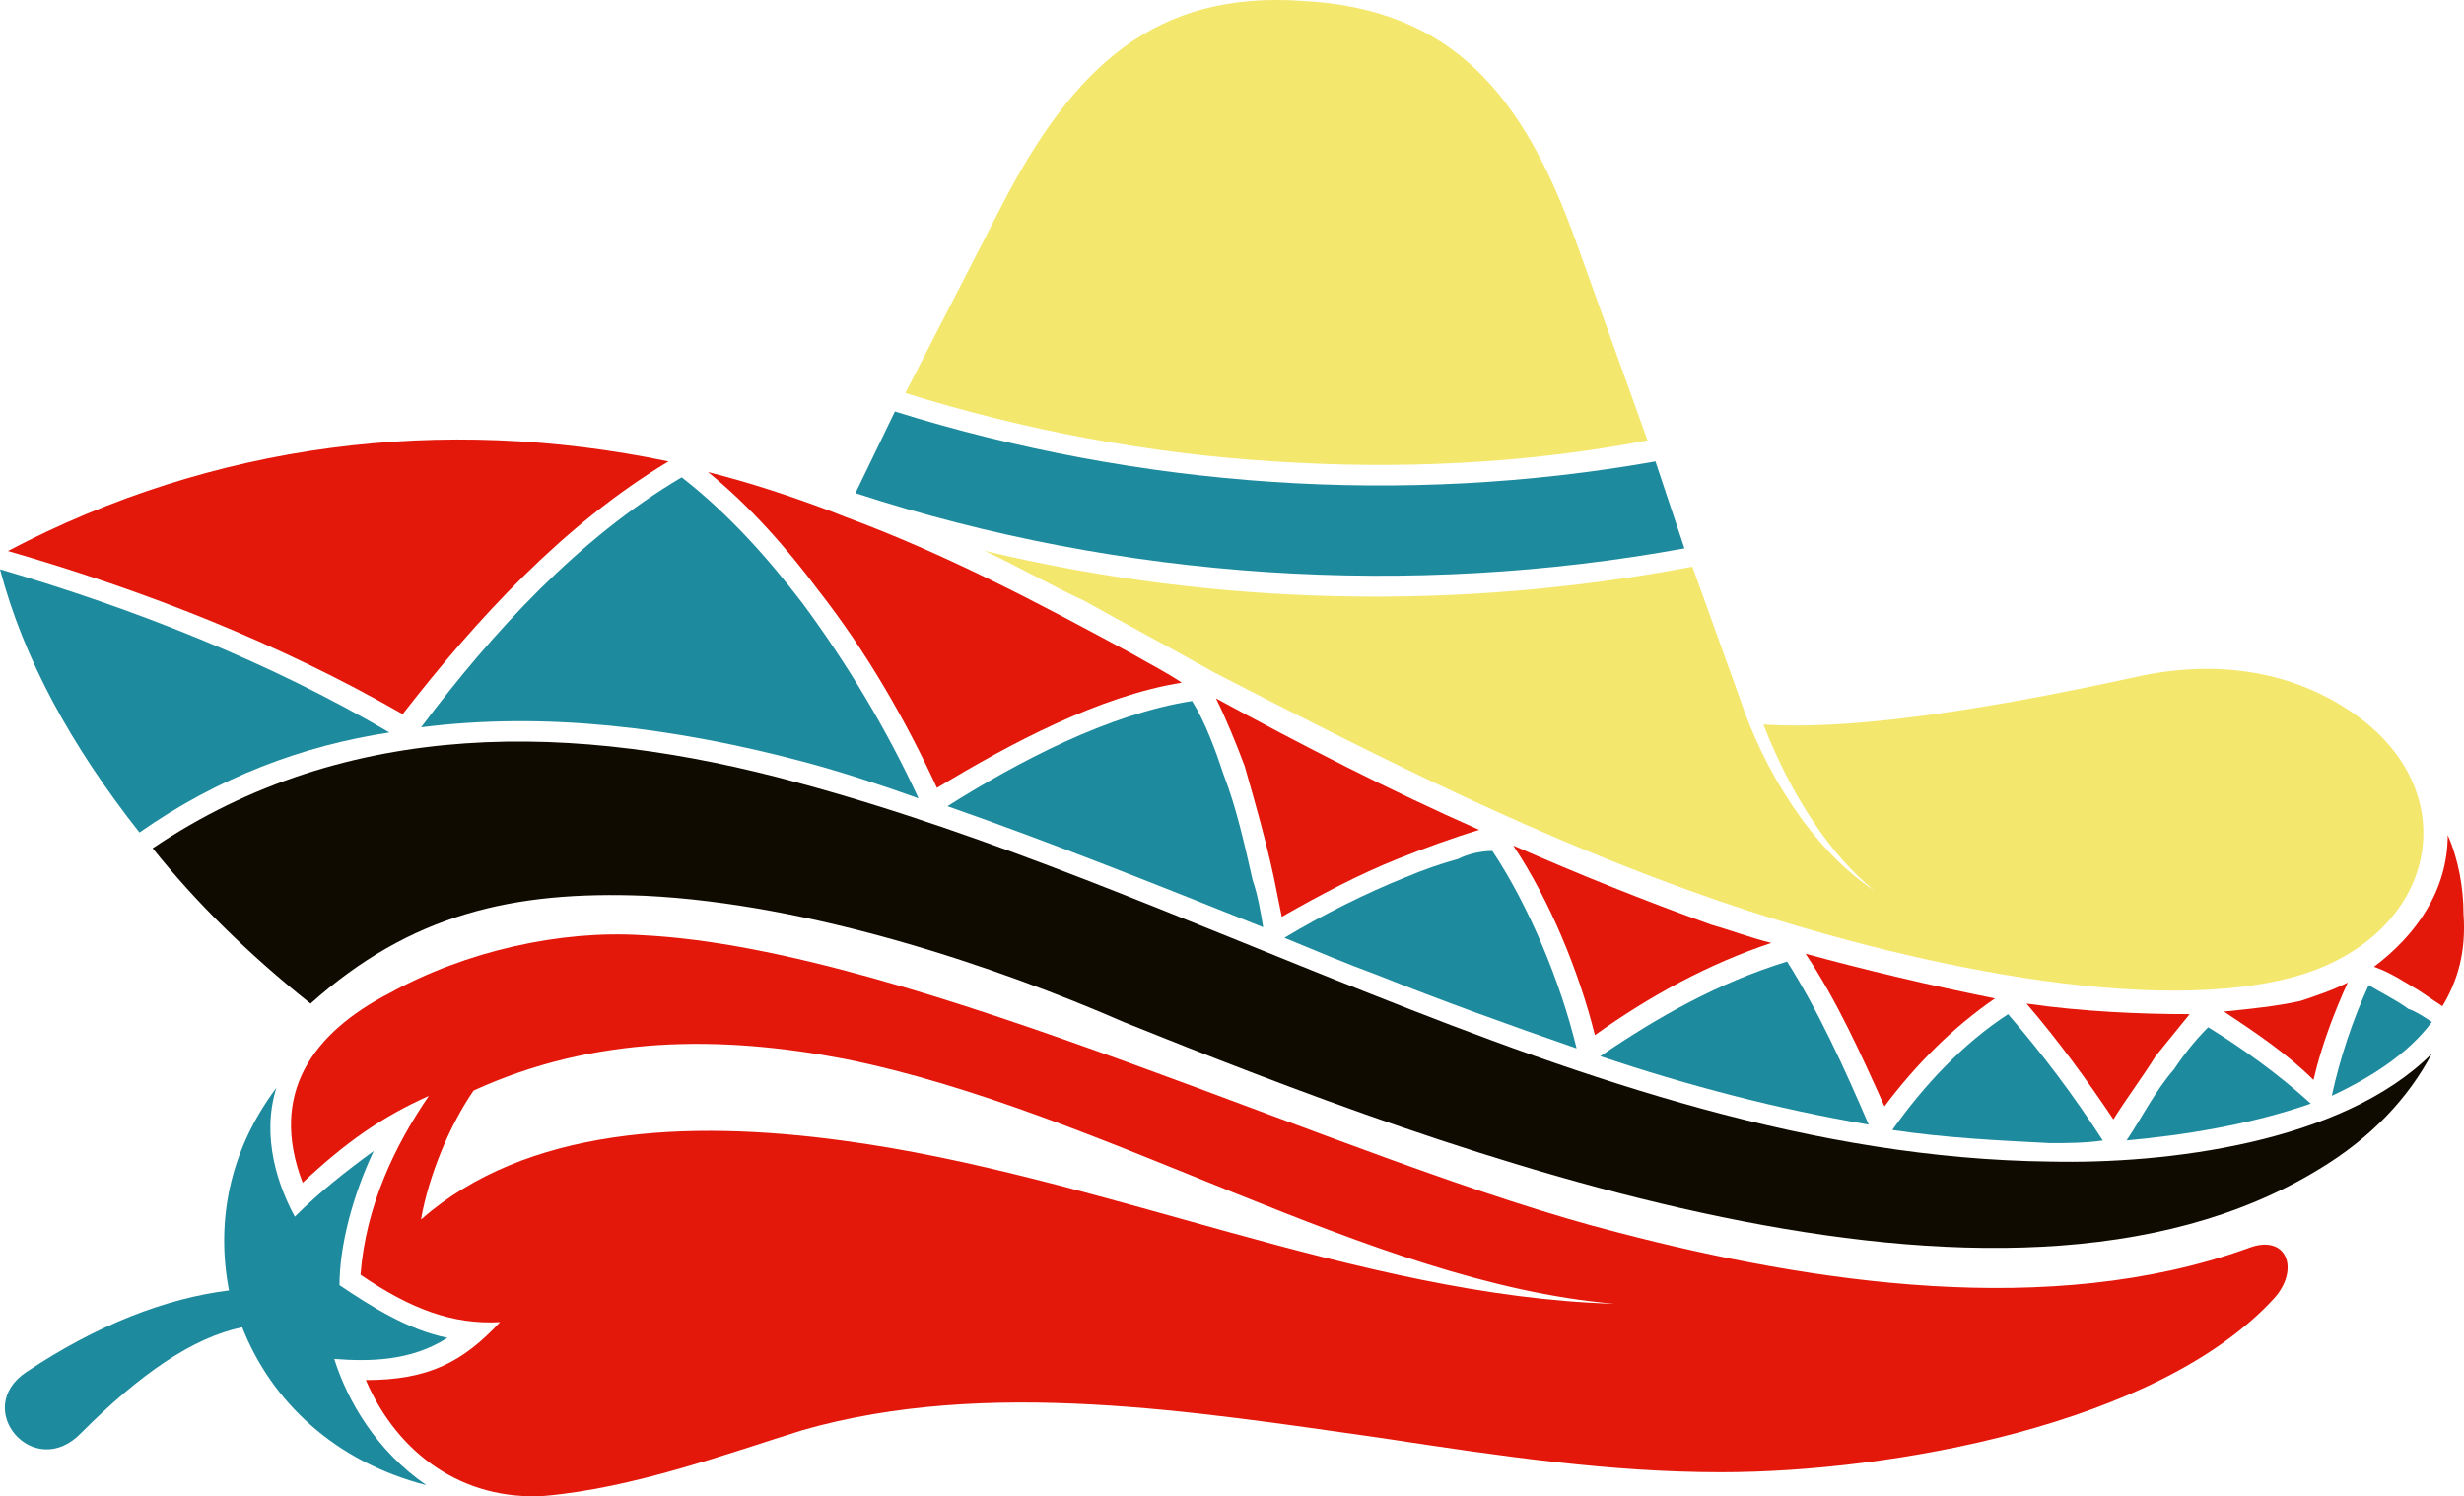
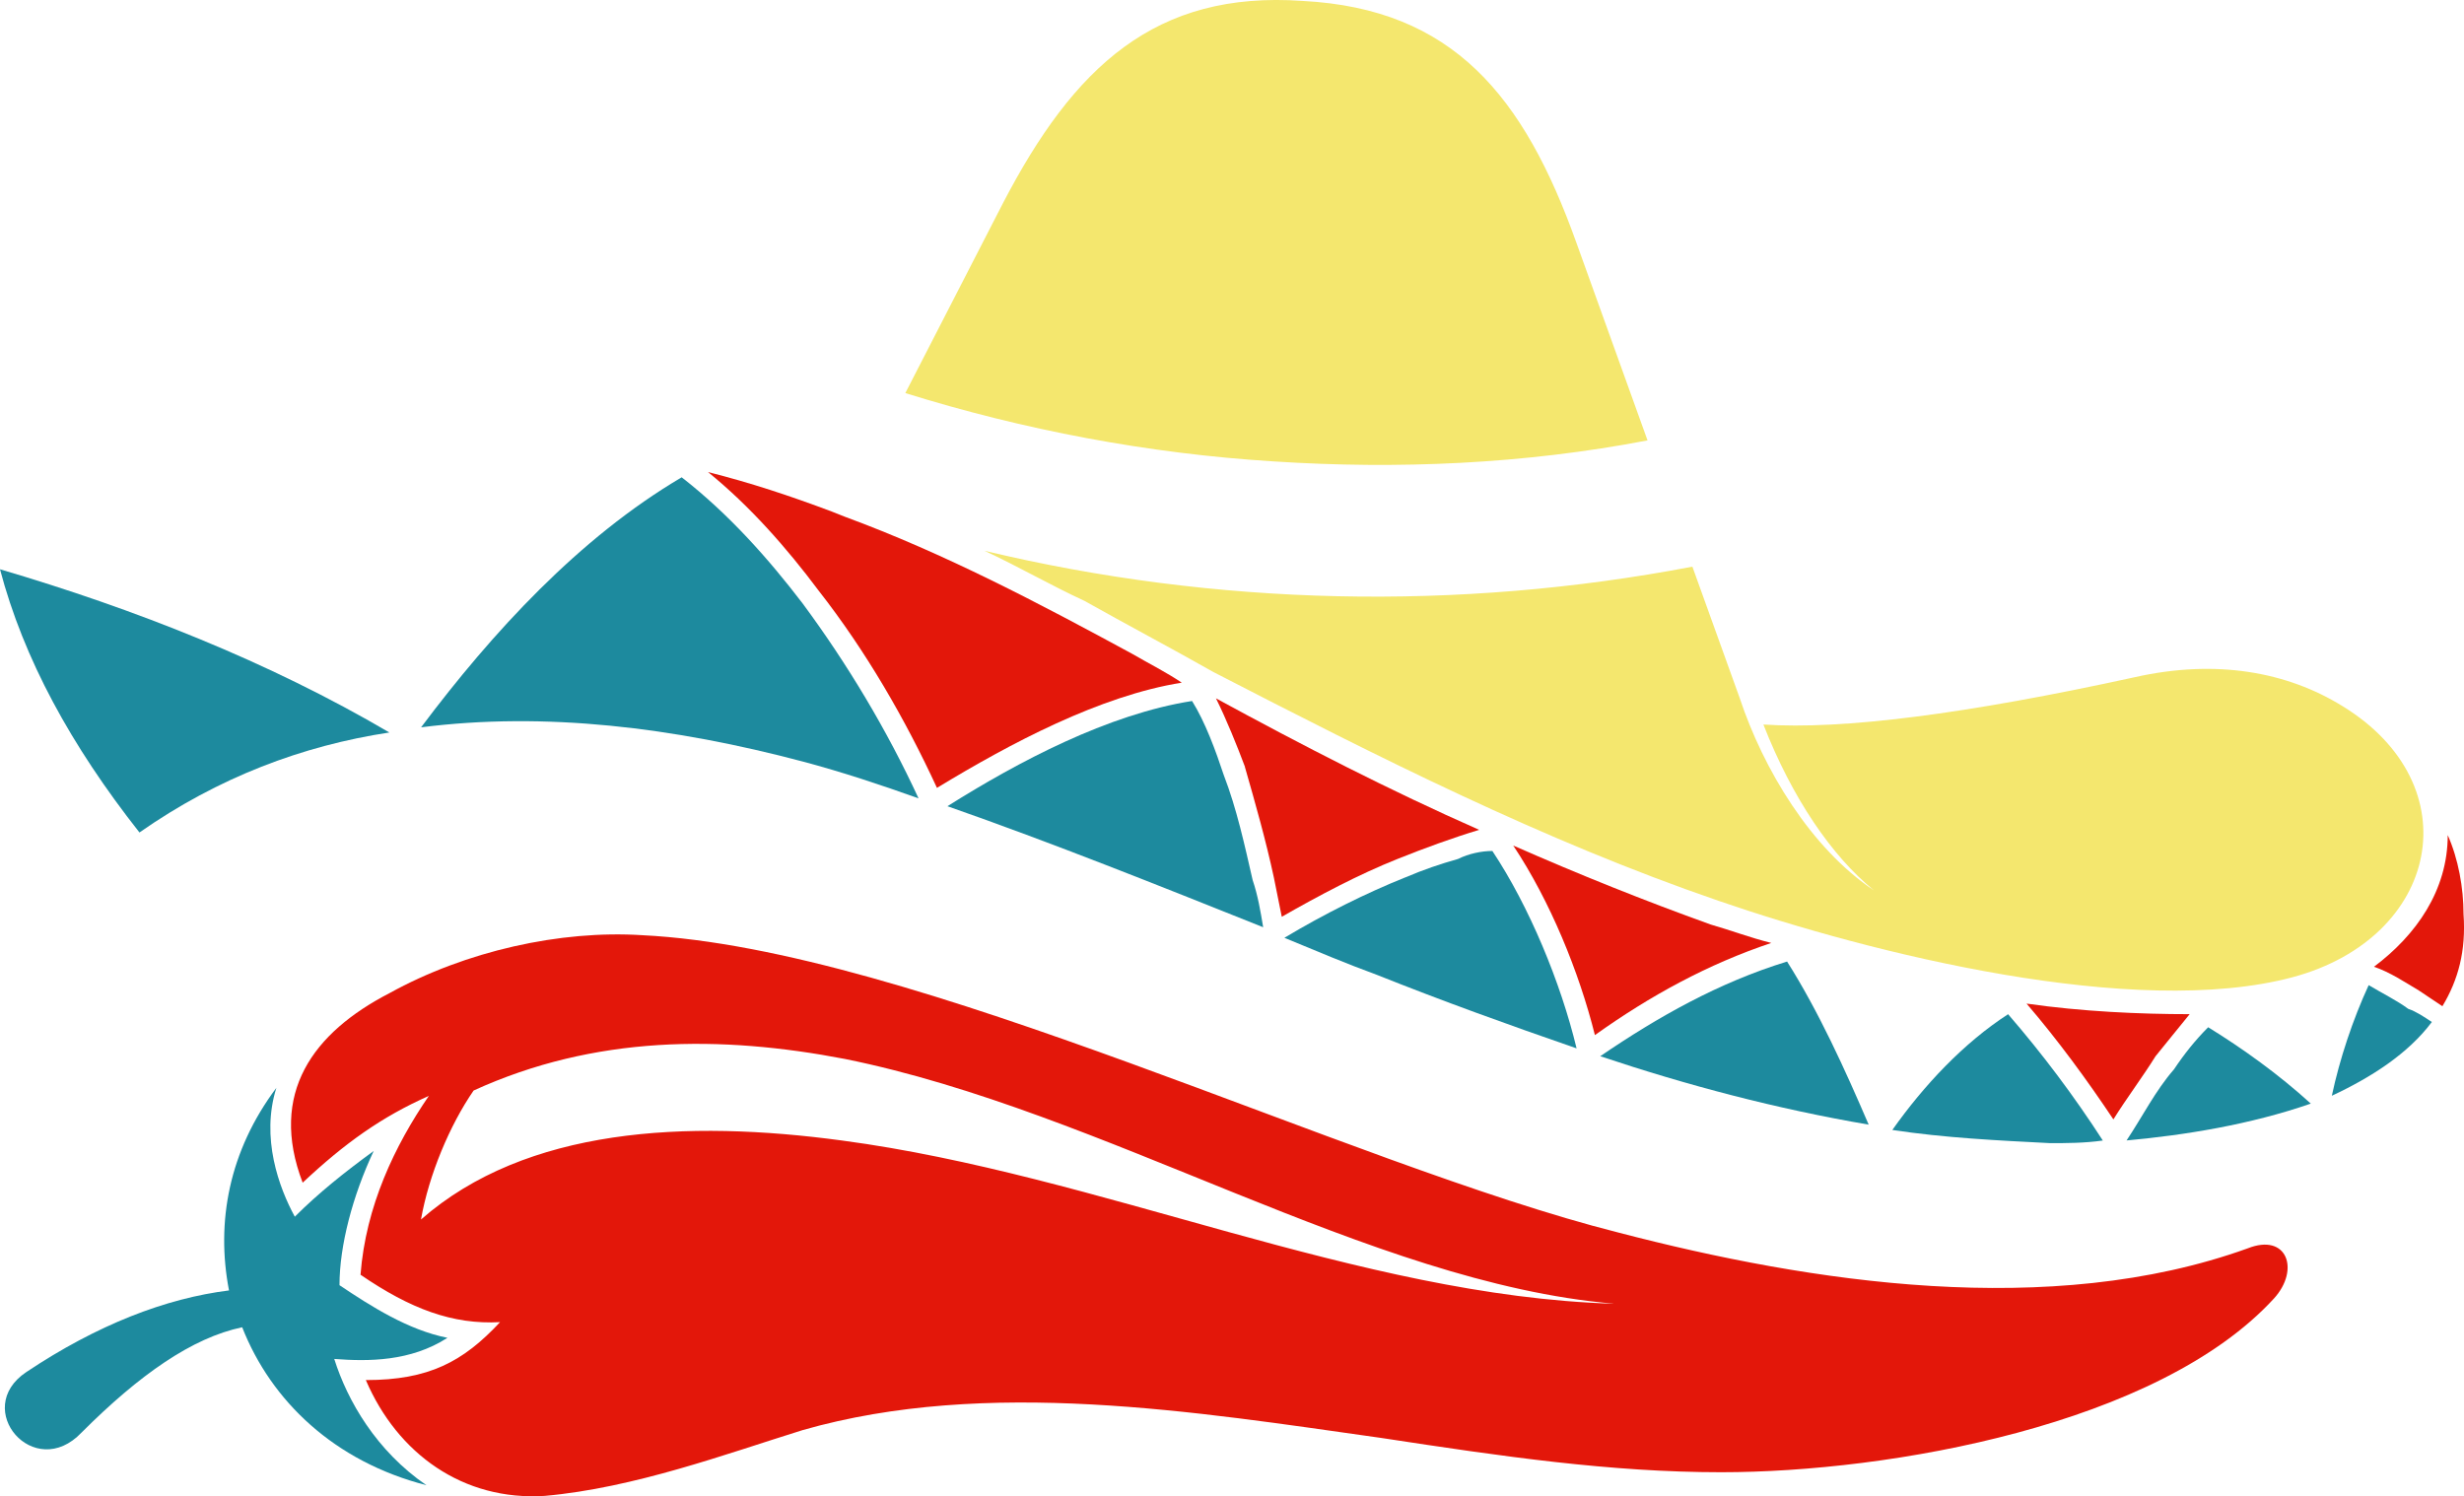
<svg xmlns="http://www.w3.org/2000/svg" id="uuid-05e1e80d-29c5-4ed1-a007-f24beab052e8" data-name="Layer 2" viewBox="0 0 2636.1 1600.8">
  <defs>
    <style>      .uuid-028b3a74-f18a-4aec-9bd1-0bd5ca16da46 {        fill: #e3170a;      }      .uuid-028b3a74-f18a-4aec-9bd1-0bd5ca16da46, .uuid-0cb3668f-e97e-4afe-992b-03020fea0c45, .uuid-9aa2b402-4de5-4bdf-b12b-7ca6b1e78f50, .uuid-711f826d-d334-490d-80e8-11f3ddfb3a82 {        fill-rule: evenodd;      }      .uuid-0cb3668f-e97e-4afe-992b-03020fea0c45 {        fill: #1d8a9e;      }      .uuid-9aa2b402-4de5-4bdf-b12b-7ca6b1e78f50 {        fill: #f4e76e;      }      .uuid-711f826d-d334-490d-80e8-11f3ddfb3a82 {        fill: #100b00;      }    </style>
  </defs>
  <g id="uuid-bb1ec67a-66cb-4f0a-8b07-ef3809d94d16" data-name="Layer 5 copy 3">
    <g>
      <path class="uuid-0cb3668f-e97e-4afe-992b-03020fea0c45" d="M416.7,783.8C287.2,707.7,143.6,651.4,0,609.1c25.3,95.9,76,188.7,149.2,281.6h0c84.5-59.1,174.6-92.9,267.5-107h0Z" />
-       <path class="uuid-028b3a74-f18a-4aec-9bd1-0bd5ca16da46" d="M8.4,589.5c146.4,42.3,290,98.6,422.4,174.6,78.8-101.4,171.7-202.7,284.4-270.4-242.1-50.6-487.1-19.7-706.7,95.8h0Z" />
      <path class="uuid-0cb3668f-e97e-4afe-992b-03020fea0c45" d="M729.3,510.7c-109.8,64.7-202.7,166.1-278.8,267.5,132.4-16.9,270.3,0,408.3,36.6,42.2,11.2,84.5,25.3,123.9,39.4-33.8-73.2-76-143.6-123.9-208.4-36.6-47.9-78.9-95.7-129.5-135.1h0Z" />
      <path class="uuid-028b3a74-f18a-4aec-9bd1-0bd5ca16da46" d="M875.7,631.8c50.7,64.7,92.9,137.9,126.7,211.2,78.8-47.9,174.5-98.6,261.9-112.6-16.9-11.3-33.8-19.7-53.5-31.1-98.6-53.5-199.9-107-306.9-146.4l-14.1-5.6c-45-16.9-87.3-30.9-132.3-42.2,45,36.5,84.5,81.6,118.2,126.7h0Z" />
      <path class="uuid-0cb3668f-e97e-4afe-992b-03020fea0c45" d="M1275.5,750c-90.1,14.1-185.9,64.8-261.9,112.6,112.6,39.4,225.2,84.5,337.8,129.5-2.8-16.8-5.6-33.8-11.3-50.6-8.4-36.6-16.9-76.1-31-112.6-8.4-25.4-19.7-56.4-33.8-78.9h0Z" />
      <path class="uuid-028b3a74-f18a-4aec-9bd1-0bd5ca16da46" d="M1331.8,820.4c11.3,39.4,22.5,78.8,31,118.3,2.8,14.1,5.6,28.1,8.5,42.2,39.4-22.5,81.6-45,123.9-61.9,28.2-11.3,59.1-22.6,87.3-31.1-95.7-42.2-188.7-90.1-281.6-140.7,11.2,22.5,22.5,50.6,31,73.2h0Z" />
      <path class="uuid-0cb3668f-e97e-4afe-992b-03020fea0c45" d="M1503.6,938.7c-42.2,16.9-87.3,39.4-129.5,64.7,33.8,14,67.6,28.2,98.6,39.5,70.4,28.1,140.8,53.5,214,78.8-16.9-70.3-50.7-152-90.1-211.2-11.3,0-25.3,2.8-36.6,8.5-19.7,5.6-36.6,11.3-56.3,19.7h0Z" />
      <path class="uuid-028b3a74-f18a-4aec-9bd1-0bd5ca16da46" d="M1619,904.8c39.4,59.2,70.4,135.2,87.3,202.7,59.1-42.2,121.1-76,188.7-98.6-22.5-5.6-45-14.1-64.8-19.7-70.4-25.3-140.8-53.5-211.2-84.5h0Z" />
      <path class="uuid-0cb3668f-e97e-4afe-992b-03020fea0c45" d="M1911.9,1028.8c-73.2,22.5-138,59.1-199.9,101.3,92.9,31.1,188.7,56.4,287.2,73.2-25.4-59.1-53.5-121.1-87.3-174.5h0Z" />
-       <path class="uuid-028b3a74-f18a-4aec-9bd1-0bd5ca16da46" d="M1931.6,1020.3c33.8,50.7,59.2,107.1,84.5,163.4,33.8-45,73.2-84.5,118.2-115.4-70.4-14.1-140.7-31-202.7-47.9h0Z" />
      <path class="uuid-0cb3668f-e97e-4afe-992b-03020fea0c45" d="M2148.4,1085.1c-47.8,31-90.1,76.1-123.9,123.9,56.3,8.5,112.6,11.2,168.9,14.1,16.9,0,36.6,0,56.3-2.8-30.9-47.8-64.7-92.8-101.3-135.1h0Z" />
      <path class="uuid-028b3a74-f18a-4aec-9bd1-0bd5ca16da46" d="M2168.1,1073.8c33.8,39.4,64.7,81.7,92.9,123.9,14-22.5,31-45,45.1-67.6,11.2-14.1,25.3-31,36.5-45-53.5,0-115.4-2.8-174.5-11.3h0Z" />
      <path class="uuid-0cb3668f-e97e-4afe-992b-03020fea0c45" d="M2325.8,1144.2c-19.7,22.5-33.8,50.7-50.7,76,61.9-5.6,132.3-16.9,197.1-39.4-33.8-30.9-73.2-59.2-109.8-81.7-14,14.1-25.3,28.2-36.6,45.1h0Z" />
-       <path class="uuid-028b3a74-f18a-4aec-9bd1-0bd5ca16da46" d="M2379.3,1082.3c33.8,22.5,67.6,45.1,95.8,73.2,8.4-36.6,22.5-73.2,36.6-104.2-16.9,8.5-33.8,14.1-50.7,19.7-25.3,5.6-53.5,8.5-81.6,11.3h0Z" />
      <path class="uuid-0cb3668f-e97e-4afe-992b-03020fea0c45" d="M2534.1,1054.1c-16.9,36.6-31,78.9-39.4,118.3,42.2-19.7,81.6-45,107-78.9-8.4-5.6-16.9-11.3-25.3-14.1-11.3-8.5-28.2-16.9-42.2-25.3h0Z" />
      <path class="uuid-028b3a74-f18a-4aec-9bd1-0bd5ca16da46" d="M2539.8,1034.4c16.9,5.6,33.7,16.9,47.9,25.3,8.4,5.6,16.9,11.3,25.3,16.9,16.9-28.1,25.4-59.2,22.6-98.6,0-28.1-5.6-59.1-16.9-84.5,0,59.2-33.8,107-78.8,140.8h0Z" />
-       <path class="uuid-0cb3668f-e97e-4afe-992b-03020fea0c45" d="M1771.1,493.7c-270.3,47.9-551.9,28.2-813.7-53.4l-42.2,87.3c284.4,92.9,594.1,112.6,886.9,59.1l-31-92.9Z" />
      <path class="uuid-9aa2b402-4de5-4bdf-b12b-7ca6b1e78f50" d="M1886.6,775.3c30.9,78.9,73.2,140.8,118.3,177.4-67.6-45.1-118.3-129.5-143.6-205.6l-50.7-140.8c-250.6,47.8-509.7,42.2-757.4-17,36.6,17,70.4,36.7,107,53.6,45,25.3,92.9,50.6,137.9,76.1,174.6,90,352,180.1,540.7,244.9,163.3,56.3,444.9,126.7,613.8,81.7,157.7-42.3,191.5-205.6,53.5-290.1-59.1-36.6-135.1-50.6-222.4-30.9-180.2,39.4-312.5,56.3-397,50.6h0Z" />
      <path class="uuid-9aa2b402-4de5-4bdf-b12b-7ca6b1e78f50" d="M968.6,420.6c126.7,39.4,259.1,64.7,394.2,73.1,132.3,8.6,267.5,2.9,399.8-22.5l-76-211.2C1630.3,102.4,1554.3,9.5,1393.8,1c-157.7-11.2-244.9,70.3-321,216.8l-104.2,202.7Z" />
      <path class="uuid-028b3a74-f18a-4aec-9bd1-0bd5ca16da46" d="M458.9,1172.4c-36.6,53.4-67.6,118.2-73.2,191.5,53.5,36.6,98.6,53.5,149.3,50.7-39.4,42.3-76.1,62-143.6,62,33.8,78.9,104.2,129.5,191.5,123.9,95.7-8.5,194.3-45,275.9-70.4,197.1-56.3,419.6-19.7,619.5,8.5,129.5,19.8,244.9,36.6,363.2,36.6,180.2,0,467.4-50.7,591.3-185.9,28.1-30.9,14-70.4-28.2-53.6-211.2,76.1-467.4,36.7-673-16.9-290-73.1-754.6-304.1-1044.6-318.2-87.3-5.6-188.7,16.9-270.3,62-81.7,42.2-129.5,107-92.9,202.8,45.1-42.3,84.4-70.4,135.1-92.9h0ZM1726,1394.8c-261.8-22.5-543.4-205.5-822.2-261.8-132.4-25.4-267.5-25.4-397.1,33.8-25.3,36.6-47.9,90.1-56.3,138,112.6-98.6,284.4-107,450.5-84.5,275.9,36.7,551.9,166.2,825,174.6h0Z" />
      <path class="uuid-0cb3668f-e97e-4afe-992b-03020fea0c45" d="M399.8,1231.5c-30.9,22.5-59.1,45-84.4,70.3-16.9-31-36.6-84.5-19.7-137.9-50.7,67.6-64.8,143.6-50.7,216.8-67.6,8.4-140.8,36.6-216.8,87.3-59.1,39.4,8.4,118.2,59.1,64.7,61.9-61.9,118.3-101.4,171.8-112.6,31,78.9,98.6,143.7,197.1,169-53.5-36.7-84.4-90.1-98.6-135.1,36.6,2.8,81.7,2.8,121.1-22.6-42.2-8.4-81.7-33.7-115.5-56.3,0-42.3,14.1-95.8,36.6-143.6h0Z" />
-       <path class="uuid-711f826d-d334-490d-80e8-11f3ddfb3a82" d="M1464.2,1062.5c-199.9-78.8-402.7-169-611-225.2-236.6-64.8-481.5-70.4-689.9,70.3,45.1,56.4,101.4,112.6,168.9,166.2,107-95.7,216.8-121,357.6-115.4,177.4,8.5,377.3,76.1,512.4,135.1,343.5,138,937.6,366.1,1278.4,157.7,56.3-33.8,95.7-76.1,121.1-123.9-95.7,95.7-284.4,118.3-408.3,115.5-253.4-2.9-495.5-87.3-729.2-180.3h0Z" />
    </g>
  </g>
</svg>